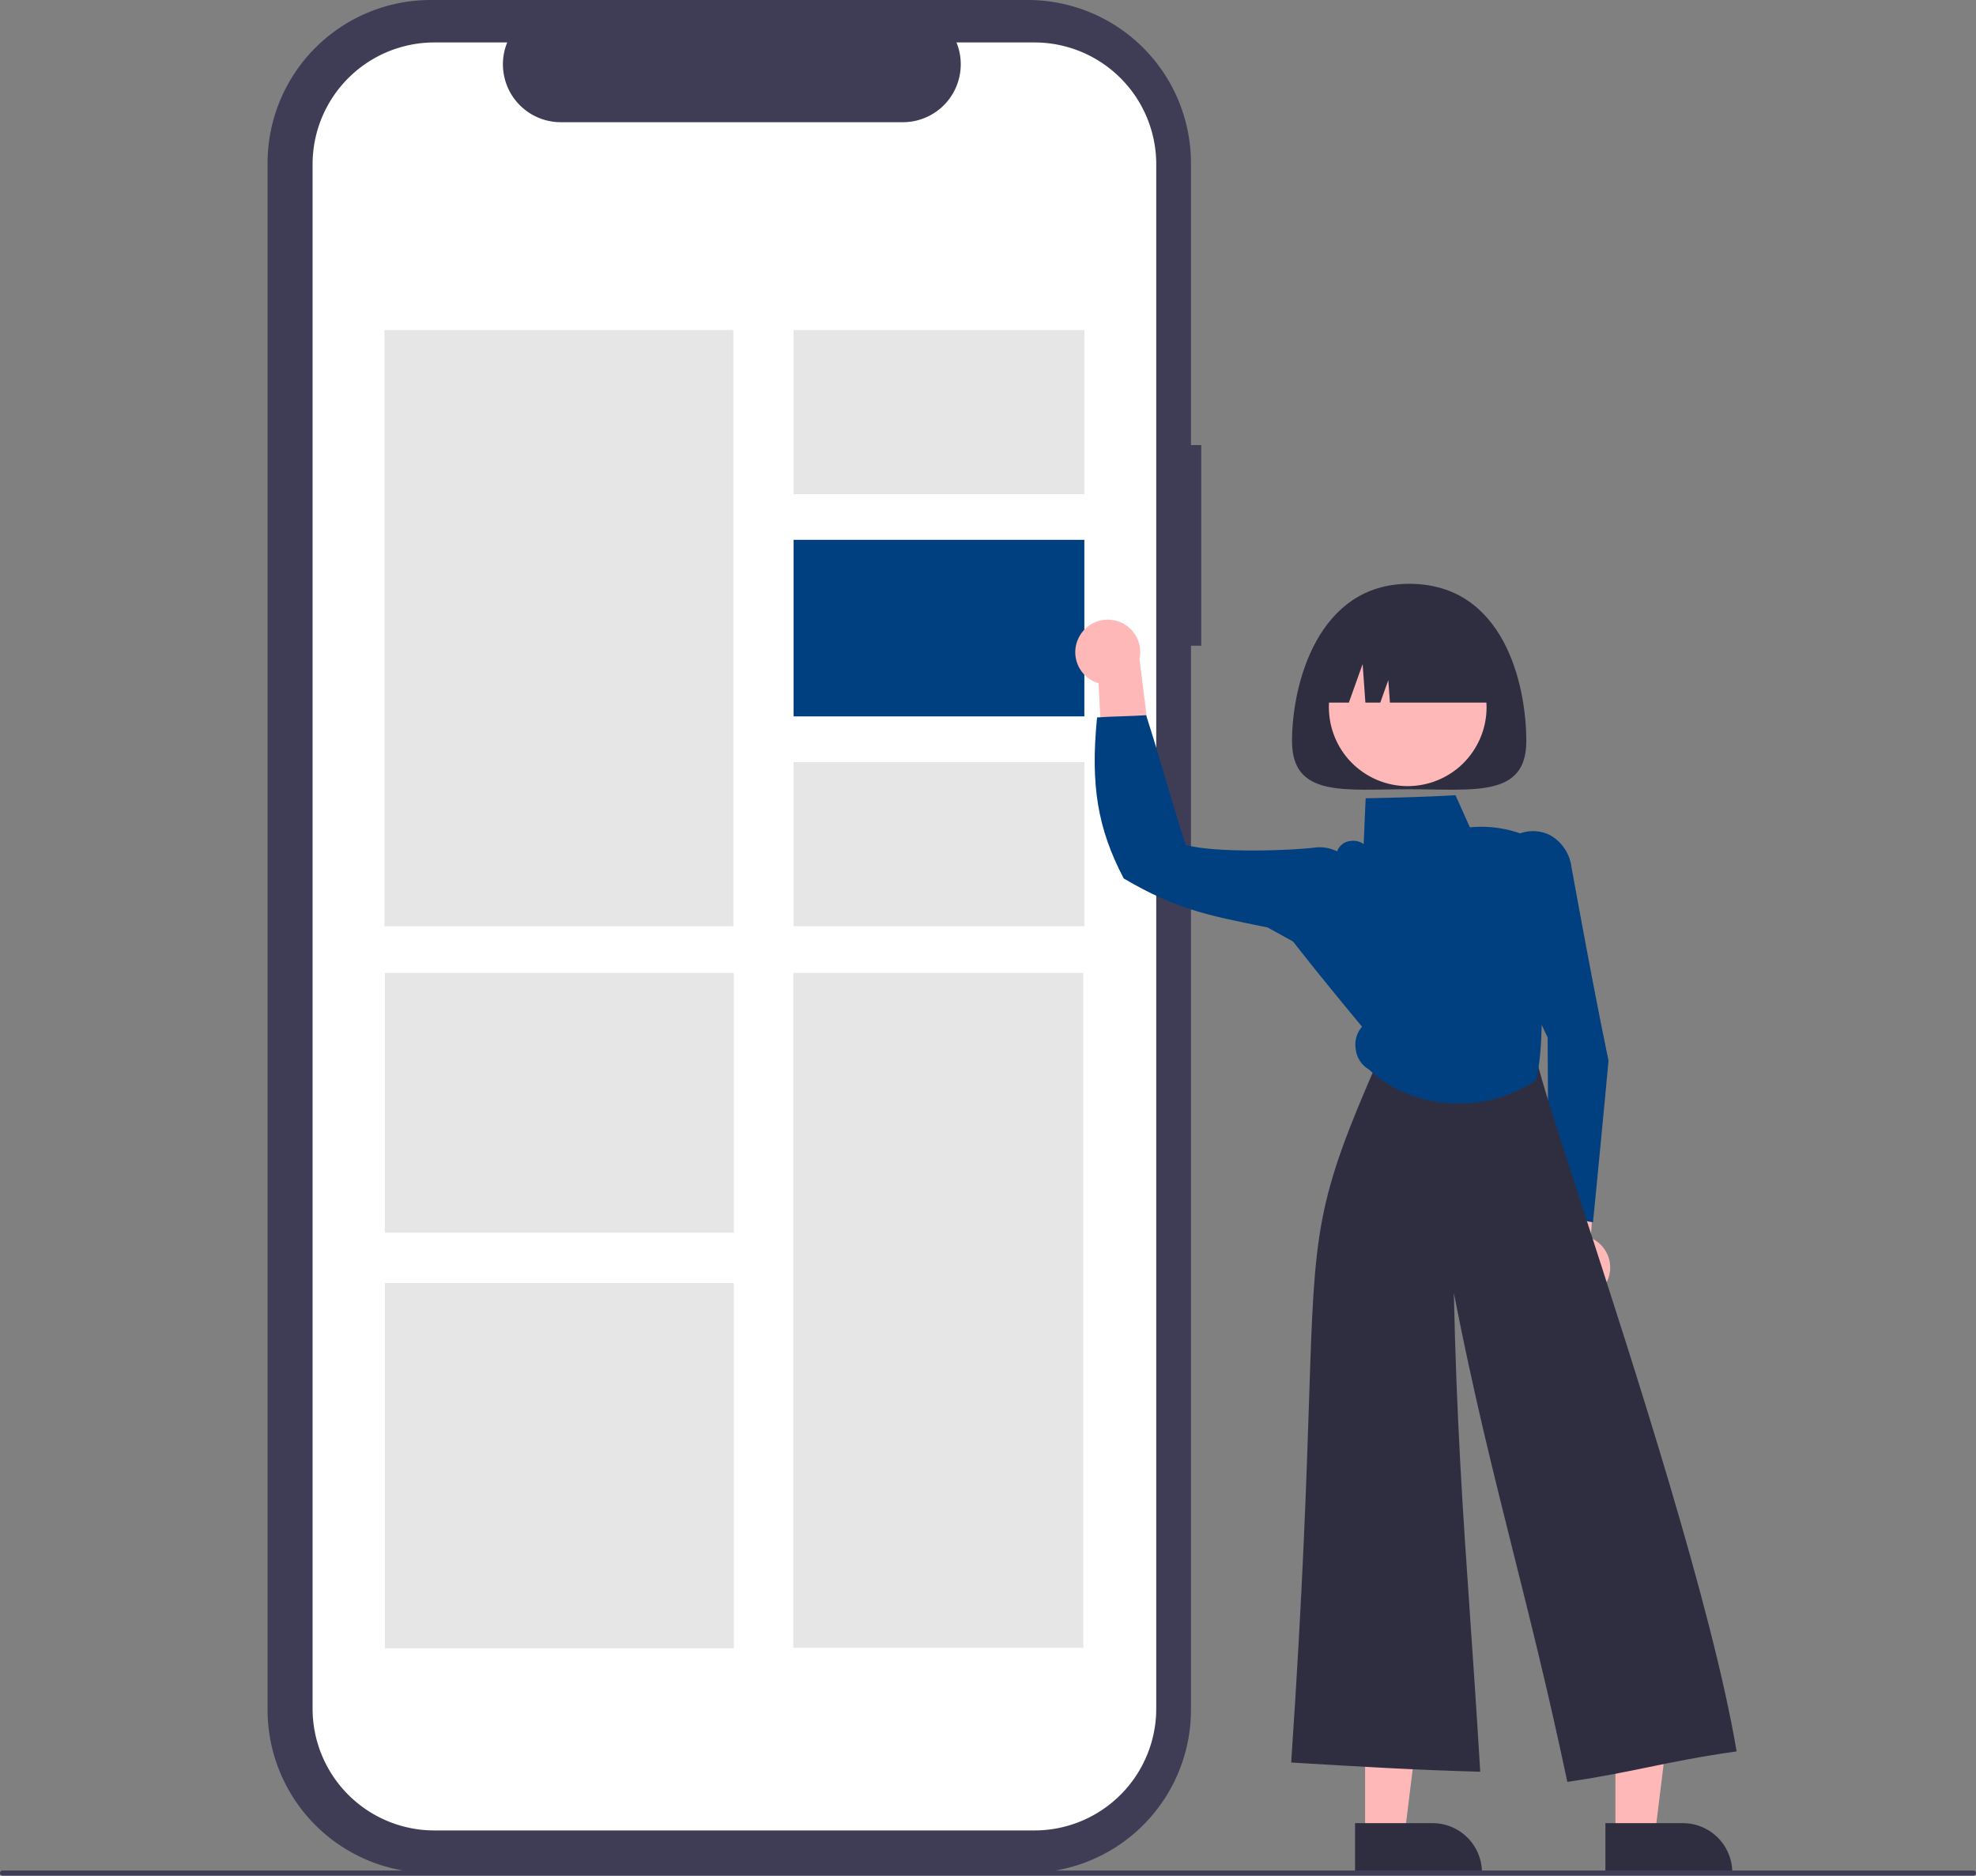
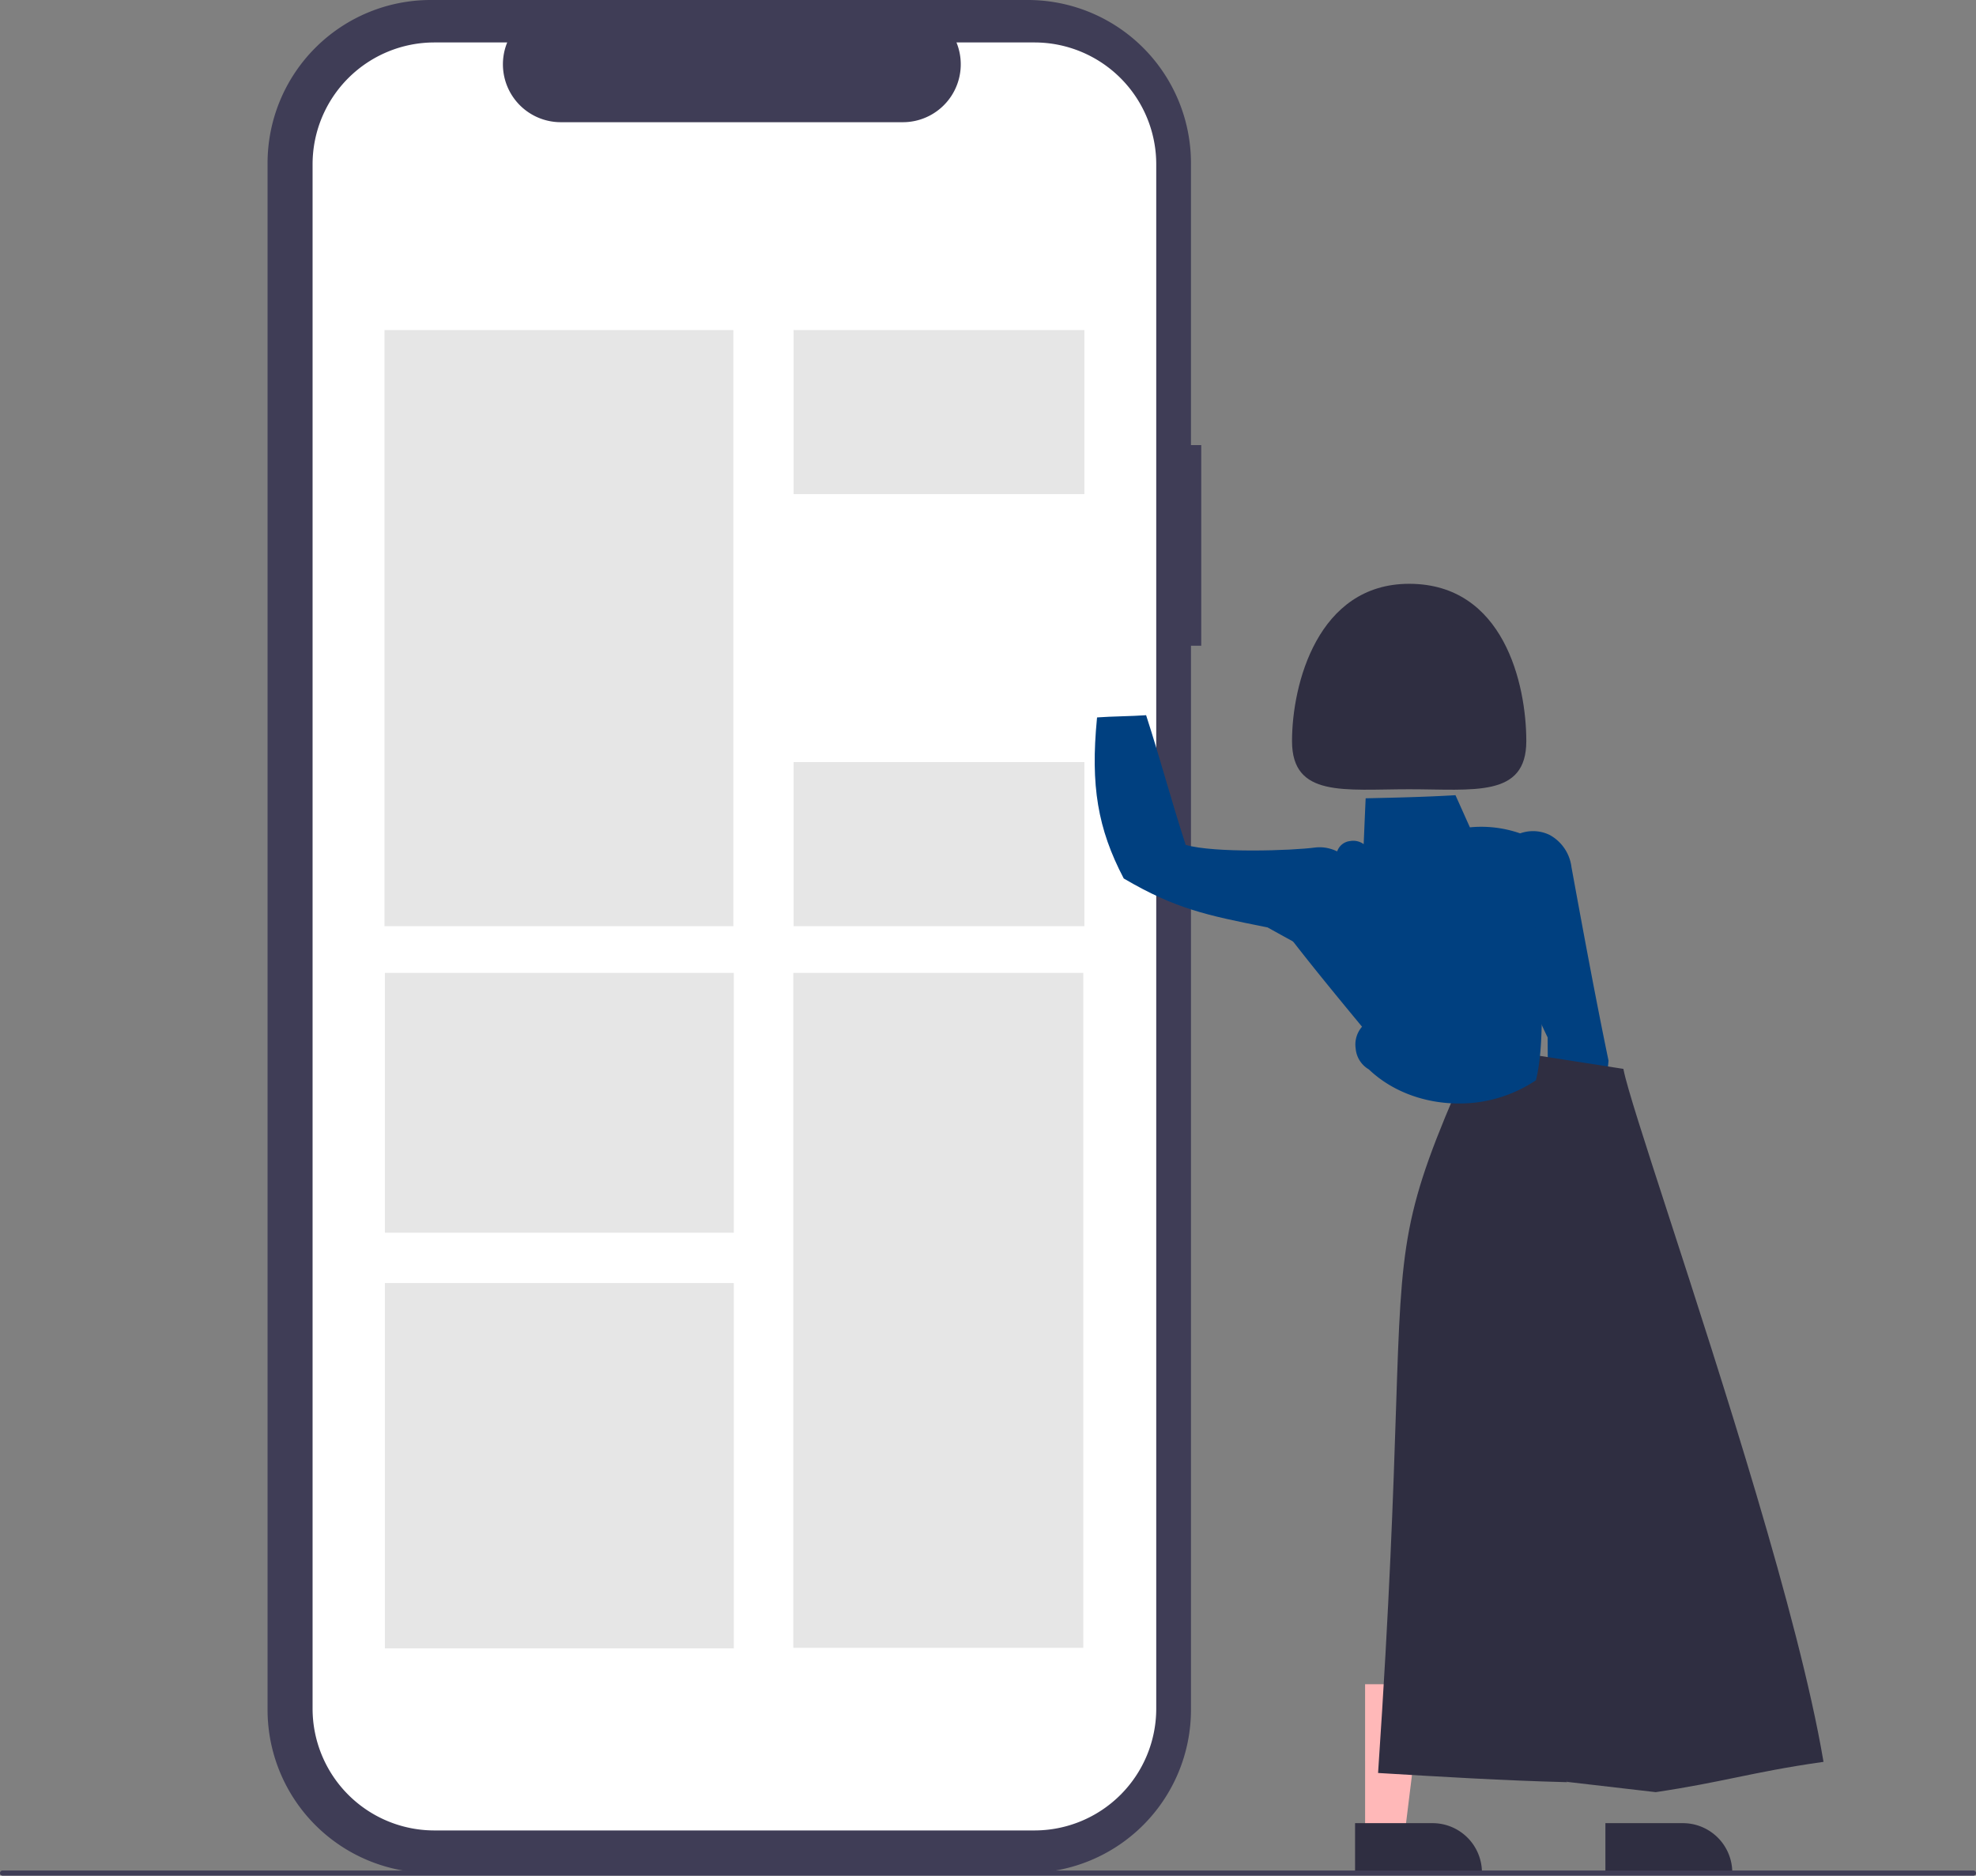
<svg xmlns="http://www.w3.org/2000/svg" width="768" height="728.858" viewBox="0 0 768 728.858" role="img" artist="Katerina Limpitsouni" source="https://undraw.co/">
  <rect x="0" y="0" width="768" height="728.858" fill="#808080" stroke="none" />
  <path d="M682.884,258.518h-3.999V148.973A63.402,63.402,0,0,0,615.483,85.571H383.397a63.402,63.402,0,0,0-63.402,63.402V749.947A63.402,63.402,0,0,0,383.396,813.349H615.483a63.402,63.402,0,0,0,63.402-63.402V336.494h3.999Z" transform="translate(-216 -85.571)" fill="#3f3d56" />
  <path d="M618.041,102.066h-30.295a22.495,22.495,0,0,1-20.827,30.991H433.96A22.495,22.495,0,0,1,413.133,102.066H384.837a47.348,47.348,0,0,0-47.348,47.348V749.506A47.348,47.348,0,0,0,384.837,796.854h233.204a47.348,47.348,0,0,0,47.348-47.348h0V149.414a47.348,47.348,0,0,0-47.348-47.348Z" transform="translate(-216 -85.571)" fill="#fff" />
  <rect x="149.431" y="128.247" width="135.604" height="231.657" fill="#e6e6e6" />
  <rect x="308.333" y="378.05" width="112.706" height="262.268" fill="#e6e6e6" />
  <rect x="308.444" y="128.247" width="113.004" height="63.766" fill="#e6e6e6" />
-   <rect x="308.444" y="209.771" width="113.004" height="68.609" fill="#004080" />
  <rect x="308.444" y="296.138" width="113.004" height="63.766" fill="#e6e6e6" />
  <rect x="149.599" y="378.05" width="135.604" height="100.955" fill="#e6e6e6" />
  <rect x="149.599" y="498.576" width="135.604" height="141.955" fill="#e6e6e6" />
  <path d="M809.221,373.551c0,22.045-20.384,18.711-45.529,18.711s-45.529,3.334-45.529-18.711,9.957-61.122,45.529-61.122C800.49,312.429,809.221,351.505,809.221,373.551Z" transform="translate(-216 -85.571)" fill="#2f2e41" />
-   <path d="M635.221,333.46a12.543,12.543,0,0,0,7.748,17.604l2.294,44.516,18.655-13.73-5.039-40.168a12.611,12.611,0,0,0-23.659-8.221Z" transform="translate(-216 -85.571)" fill="#ffb8b8" />
-   <path d="M839.732,585.036a12.543,12.543,0,0,0-5.479-18.437l3.307-44.452L817.33,533.429l-.039,40.483a12.611,12.611,0,0,0,22.441,11.124Z" transform="translate(-216 -85.571)" fill="#ffb8b8" />
  <polygon points="530.567 713.445 545.859 713.445 553.134 654.459 530.564 654.46 530.567 713.445" fill="#ffb8b8" />
  <path d="M742.666,794.024l30.116-.001h.001a19.192,19.192,0,0,1,19.193,19.192v.624l-49.309.002Z" transform="translate(-216 -85.571)" fill="#2f2e41" />
-   <polygon points="627.862 713.445 643.155 713.445 650.43 654.459 627.86 654.46 627.862 713.445" fill="#ffb8b8" />
  <path d="M839.961,794.024l30.116-.001h.001a19.192,19.192,0,0,1,19.193,19.192v.624l-49.309.002Z" transform="translate(-216 -85.571)" fill="#2f2e41" />
  <path d="M835.134,560.544l-.664-.121c-5.57-1.009-11.208-2.028-16.165-3.094l-.491-.106-.002-.502c-.085-22.61-.17-45.216-.295-68.027a143.79,143.79,0,0,1-14.377-77.074l.028-.28.23-.164a14.786,14.786,0,0,1,14.902-1.152,16.521,16.521,0,0,1,8.481,12.542c4.508,24.567,9.174,50.008,14.379,75.078l.019.091-.009.094c-1.928,20.445-3.922,41.587-5.969,62.044Z" transform="translate(-216 -85.571)" fill="#004080" />
-   <path d="M825.164,777.993l-.122-.575c-7.154-33.84-14.06-61.397-20.739-88.046-8.004-31.937-15.588-62.201-23.245-101.364,1.052,49.387,3.494,84.869,6.301,125.654,1.268,18.416,2.579,37.459,3.908,59.69l.041.679-.679-.017c-23.934-.613-48.456-2.092-72.17-3.52l-.627-.038.043-.627c4.49-66.178,5.897-109.181,6.924-140.581,2.167-66.246,2.501-76.429,27.177-132.494.935-2.127,6.516-8.411,12.651-7.454l48.551,7.556.085.428c1.37,6.901,8.169,27.841,17.578,56.823,20.115,61.956,50.513,155.585,60.01,211.395l.108.632-.635.09c-13.793,1.96-23.72,4.002-33.32,5.975-9.083,1.869-18.475,3.799-31.259,5.707Z" transform="translate(-216 -85.571)" fill="#2f2e41" />
+   <path d="M825.164,777.993l-.122-.575l.041.679-.679-.017c-23.934-.613-48.456-2.092-72.17-3.52l-.627-.038.043-.627c4.49-66.178,5.897-109.181,6.924-140.581,2.167-66.246,2.501-76.429,27.177-132.494.935-2.127,6.516-8.411,12.651-7.454l48.551,7.556.085.428c1.37,6.901,8.169,27.841,17.578,56.823,20.115,61.956,50.513,155.585,60.01,211.395l.108.632-.635.09c-13.793,1.96-23.72,4.002-33.32,5.975-9.083,1.869-18.475,3.799-31.259,5.707Z" transform="translate(-216 -85.571)" fill="#2f2e41" />
  <path d="M782.968,514.369c-12.958.001-25.766-4.495-34.948-13.25a10.363,10.363,0,0,1-5.113-8.054,10.508,10.508,0,0,1,2.468-8.526c-9.002-10.896-18.297-22.158-27.194-33.626l-.246-.317.285-.543c5.821-11.122,11.84-22.621,17.62-33.984a5.938,5.938,0,0,1,4.842-3.667,6.903,6.903,0,0,1,5.331,1.191l.012-.277c.241-5.752.483-11.504.732-16.957l.026-.582.583-.013c11.114-.245,22.607-.499,33.896-1.168l.43-.026,5.599,12.49a45.795,45.795,0,0,1,26.274,5.333l.37.197-.043.417a254.287,254.287,0,0,0,1.458,64.47c-.175,9.744-.363,19.703-2.34,27.642l-.058.231-.198.134A53.264,53.264,0,0,1,782.968,514.369Z" transform="translate(-216 -85.571)" fill="#004080" />
  <path d="M735.27,460.184l-.746-.342c-8.707-4.368-17.441-9.214-25.888-13.9l-1.167-.228c-22.24-4.464-34.491-6.923-54.555-18.689l-.154-.091-.083-.158c-10.047-19.192-12.849-35.968-10.34-61.897l.05-.52.52-.041c2.175-.177,5.72-.295,9.148-.409,3.335-.111,6.784-.227,8.899-.392l.491-.039.152.468c2.629,8.119,4.863,15.693,7.227,23.712,2.43,8.243,4.943,16.763,8.003,26.229,11.204,3.22,41.238,2.257,50.576.985,5.389-.553,10.833,1.938,14.59,6.634l.173.217-.045.274c-2.056,12.547-4.417,25.168-6.699,37.374Z" transform="translate(-216 -85.571)" fill="#004080" />
-   <circle cx="763.132" cy="360.409" r="30.637" transform="translate(-135.154 771.578) rotate(-61.337)" fill="#ffb8b8" />
  <path d="M728.142,358.582v0h12.117l5.346-14.969,1.069,14.969h5.792l3.118-8.732.624,8.732h43.035v0a32.432,32.432,0,0,0-32.432-32.432h-6.237A32.432,32.432,0,0,0,728.142,358.582Z" transform="translate(-216 -85.571)" fill="#2f2e41" />
  <path d="M983,814.429H217a1,1,0,0,1,0-2H983a1,1,0,0,1,0,2Z" transform="translate(-216 -85.571)" fill="#3f3d56" />
</svg>